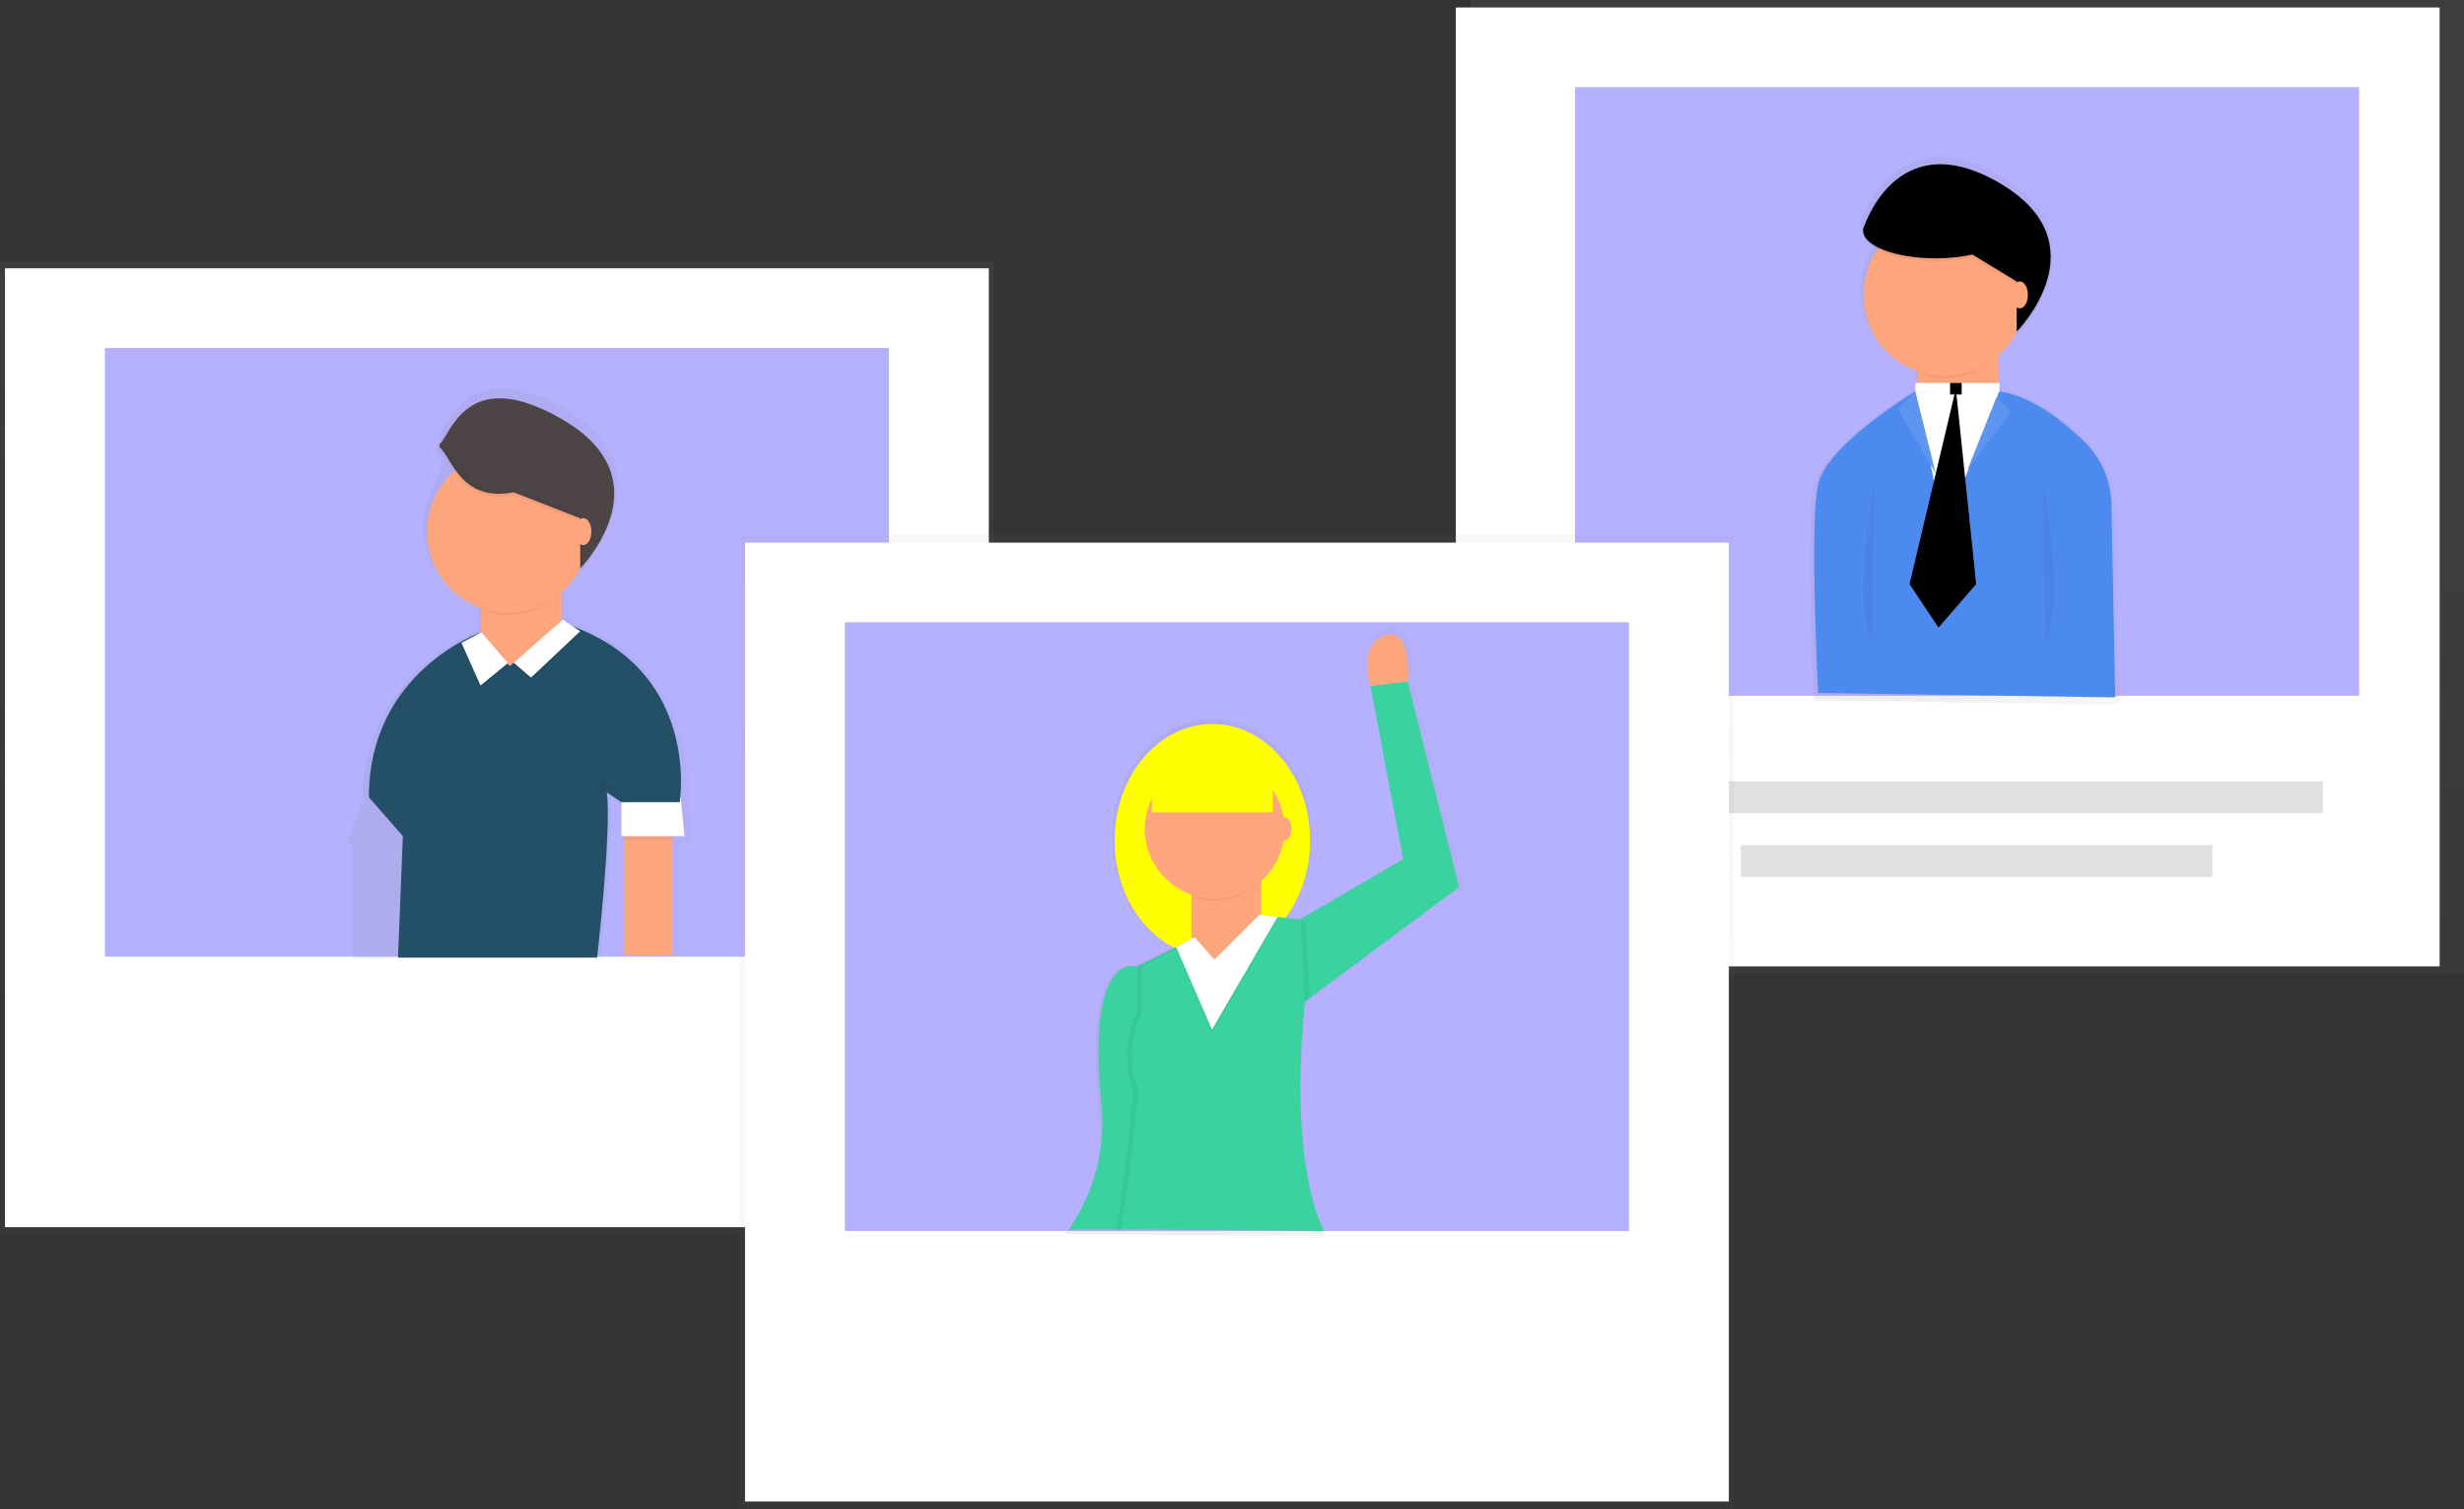
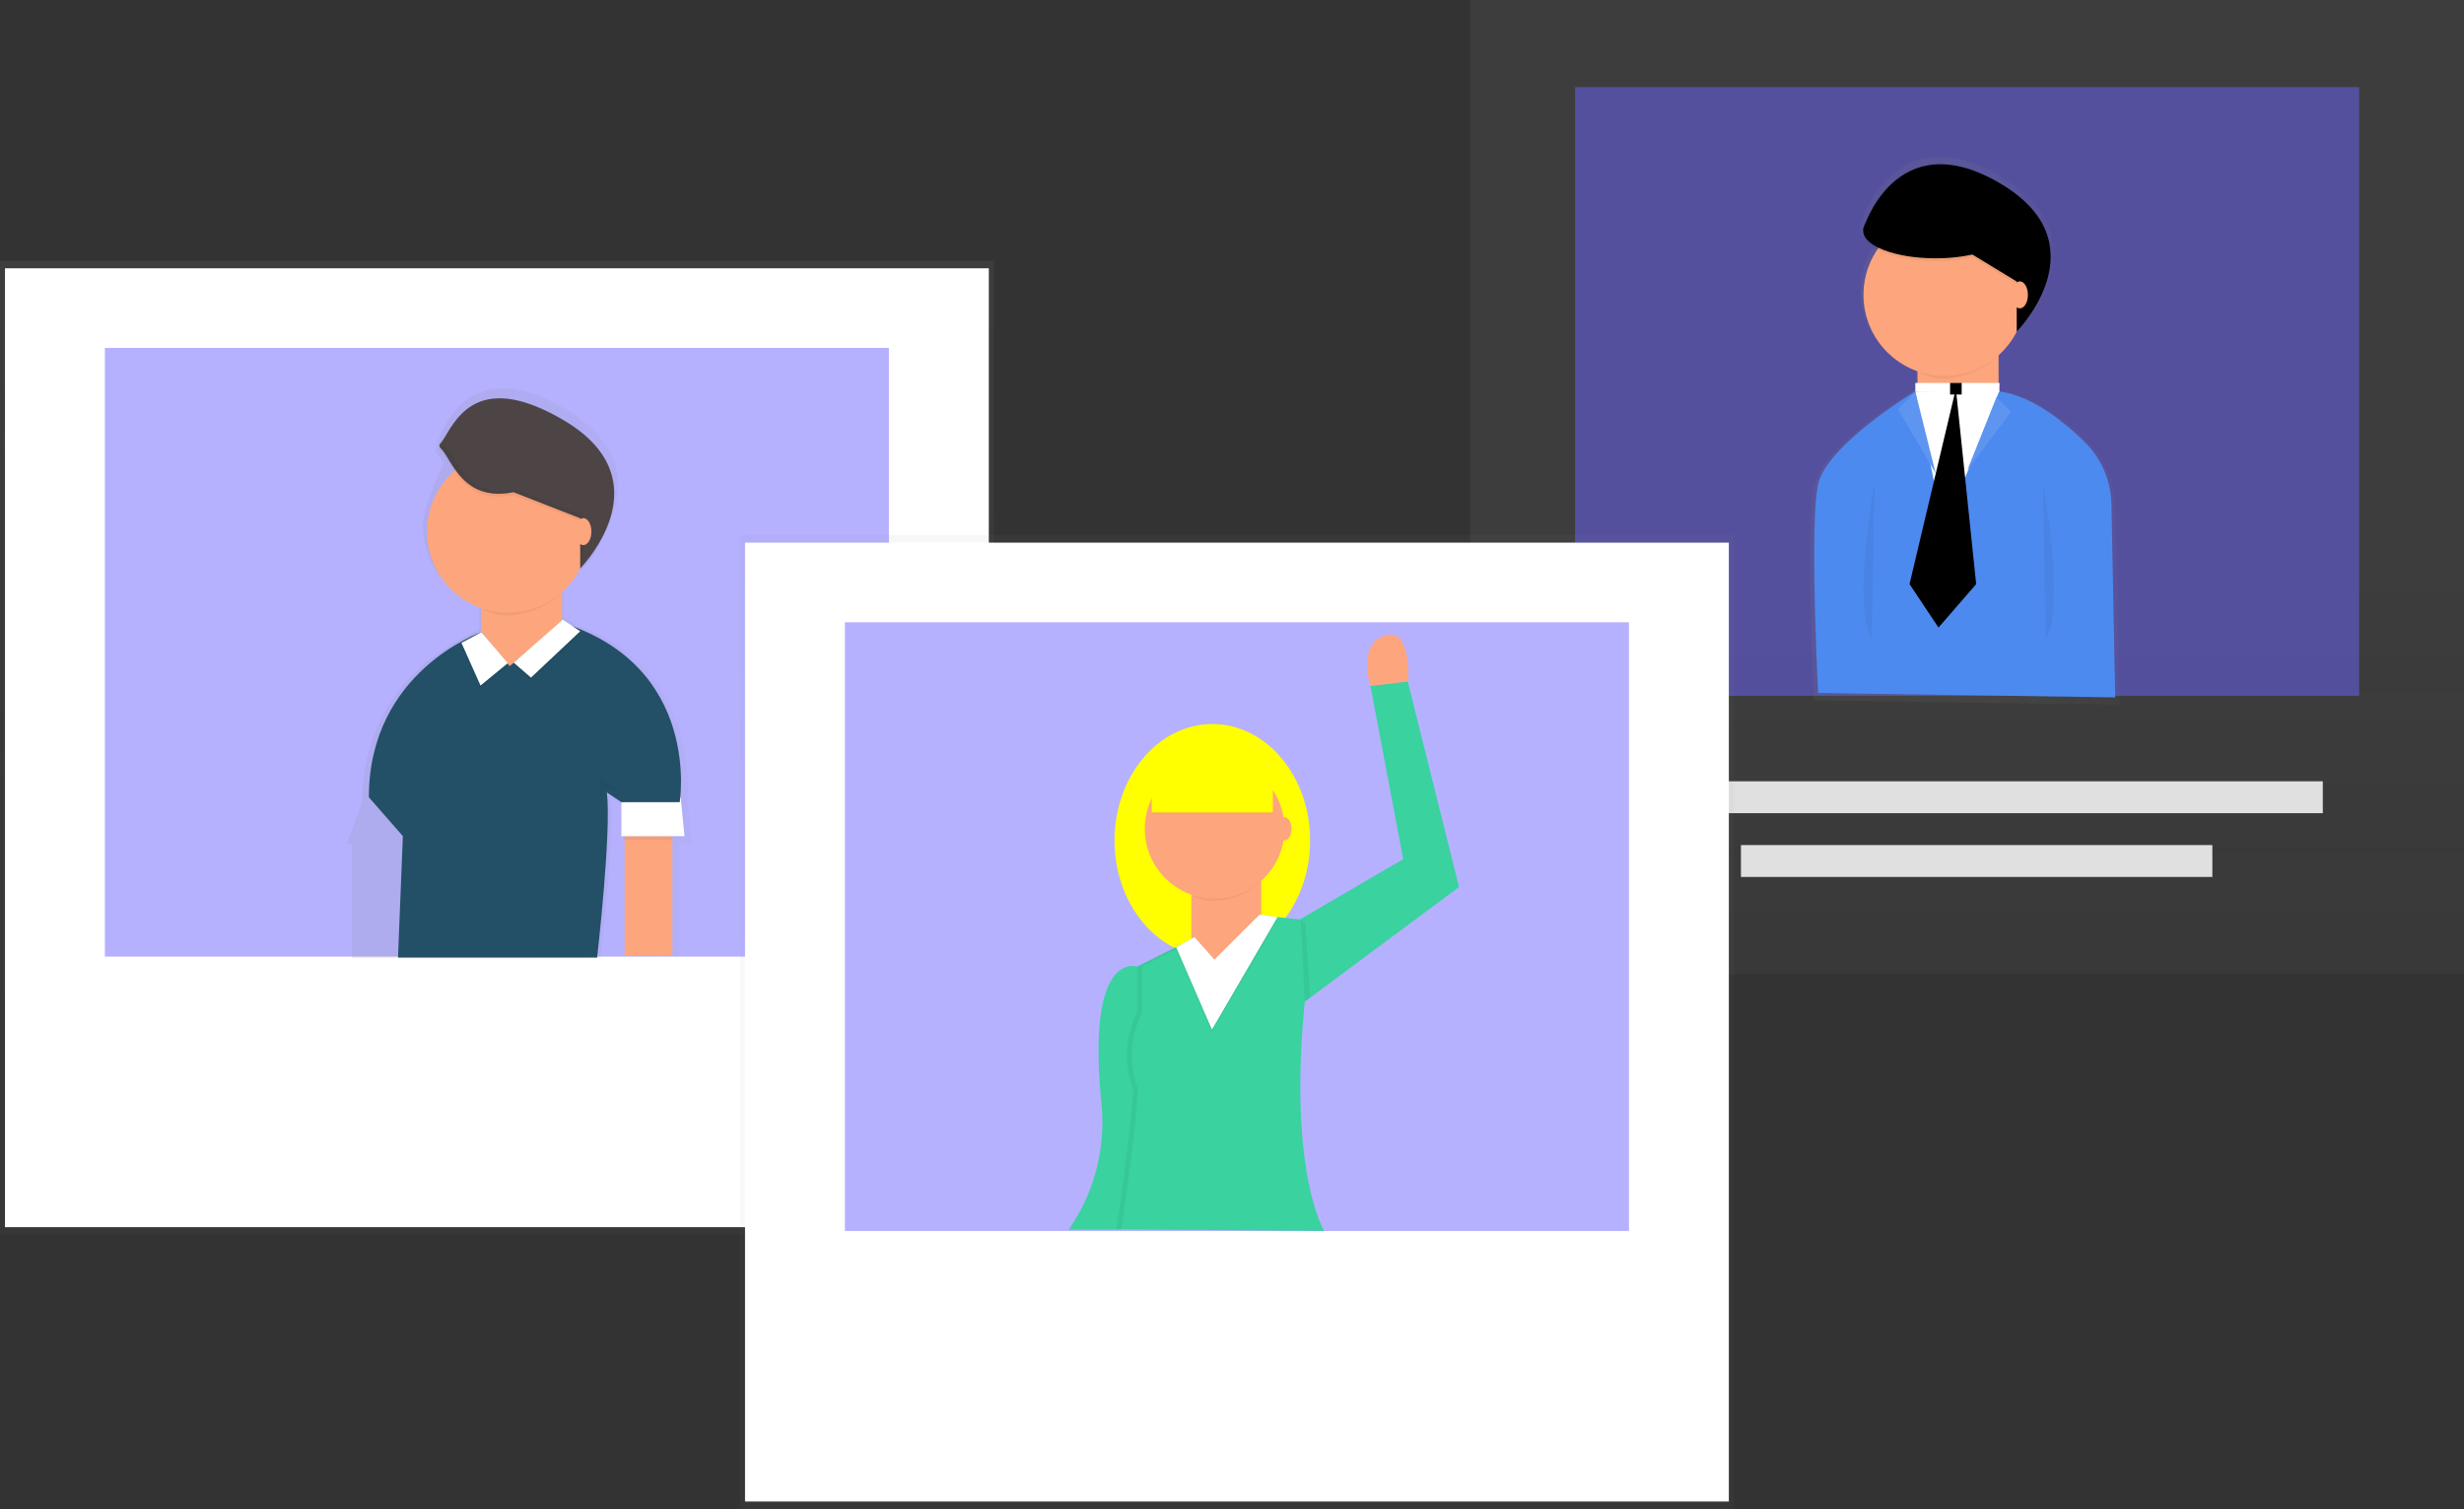
<svg xmlns="http://www.w3.org/2000/svg" xmlns:xlink="http://www.w3.org/1999/xlink" id="Group_3137" data-name="Group 3137" width="556.822" height="341" viewBox="0 0 556.822 341">
  <rect x="0" y="0" width="556.822" height="341" fill="#333333" stroke="none" />
  <defs>
    <linearGradient id="linear-gradient" x1="0.5" y1="0.553" x2="0.5" y2="1.553" gradientUnits="objectBoundingBox">
      <stop offset="0" stop-color="gray" stop-opacity="0.251" />
      <stop offset="0.54" stop-color="gray" stop-opacity="0.122" />
      <stop offset="1" stop-color="gray" stop-opacity="0.102" />
    </linearGradient>
    <linearGradient id="linear-gradient-2" x1="0.435" y1="1.194" x2="1.435" y2="1.194" xlink:href="#linear-gradient" />
    <linearGradient id="linear-gradient-3" y1="0.017" y2="1.017" xlink:href="#linear-gradient" />
    <linearGradient id="linear-gradient-4" x1="0.39" y1="0.316" x2="1.39" y2="0.316" xlink:href="#linear-gradient" />
    <linearGradient id="linear-gradient-5" y1="-0.546" y2="0.454" xlink:href="#linear-gradient" />
    <linearGradient id="linear-gradient-6" x1="0.337" y1="-0.522" x2="1.337" y2="-0.522" xlink:href="#linear-gradient" />
  </defs>
  <g id="Group_3126" data-name="Group 3126" transform="translate(332.241)" opacity="0.5">
    <rect id="Rectangle_834" data-name="Rectangle 834" width="224.582" height="220.068" fill="url(#linear-gradient)" />
  </g>
-   <rect id="Rectangle_835" data-name="Rectangle 835" width="222.328" height="216.682" transform="translate(328.991 1.693)" fill="#fff" />
  <g id="Group_3127" data-name="Group 3127" transform="translate(355.94 19.685)" opacity="0.5">
    <rect id="Rectangle_836" data-name="Rectangle 836" width="177.183" height="137.55" fill="#6c63ff" />
  </g>
  <g id="Group_3128" data-name="Group 3128" transform="translate(409.043 35.441)" opacity="0.5">
    <path id="Path_5979" data-name="Path 5979" d="M863.851,147.83a20.766,20.766,0,0,0-6.176-14.41,50.616,50.616,0,0,0-13.226-9.711h-.031a22.394,22.394,0,0,0-6.814-2.059v-8.42a18.883,18.883,0,0,0,4.215-5.471h0v.674s8.075-8.157,7.89-17.73c.118-5.749-2.645-12.074-11.914-17.5-21.523-12.557-29.767,5.7-31.337,9.928a2.819,2.819,0,0,0-.226.643l-.062.2h0a2.268,2.268,0,0,0,0,.6h0v.062h0a2.553,2.553,0,0,0,0,.319c0,1.41,1.2,2.707,3.232,3.767a18.827,18.827,0,0,0,9.387,28.234v5.4l-.417-.787s-2.877,1.724-6.588,4.369h0c-6.217,4.431-14.781,11.451-16.067,17.251-2.059,9.264,0,48.469,0,48.469l68.994,1.029ZM842.56,106.993m-.69.757.051-.057.026-.026Zm.1-.108M806.257,84.94m.093.3v0Zm.129.3v0Zm.165.3.031.051Zm.2.293.041.057Zm.237.288.057.062Zm.273.283.067.067Zm2.336,1.544.072.036h0Zm-2.028-1.281.082.072Zm.34.273.1.072Zm.376.262.113.077Zm.407.257.134.077Zm.437.247.149.082Z" transform="translate(-794.802 -68.866)" fill="url(#linear-gradient-2)" />
  </g>
  <rect id="Rectangle_837" data-name="Rectangle 837" width="18.316" height="26.865" transform="translate(433.328 80.064)" fill="#fda57d" />
  <path id="Path_5980" data-name="Path 5980" d="M843.17,160.414c1.914.679,2.738,1.22,4.884,1.22a18.228,18.228,0,0,0,12.213-4.694v-.19h-17.1Z" transform="translate(-409.235 -76.079)" opacity="0.05" style="isolation: isolate" />
  <circle id="Ellipse_360" data-name="Ellipse 360" cx="18.316" cy="18.316" r="18.316" transform="translate(421.115 48.315)" fill="#fda57d" />
  <path id="Path_5981" data-name="Path 5981" d="M821.82,118.79Z" transform="translate(-398.873 -57.655)" fill="#ff0" />
  <path id="Path_5982" data-name="Path 5982" d="M821.81,118.79" transform="translate(-398.868 -57.655)" fill="#ff0" />
  <ellipse id="Ellipse_361" data-name="Ellipse 361" cx="16.371" cy="6.222" rx="16.371" ry="6.222" transform="translate(421.043 45.932)" />
  <path id="Path_5983" data-name="Path 5983" d="M837.764,89.452l15.059,9.166V109.94s19.644-19.855-3.927-33.6S818.12,86.817,818.12,86.817,824.666,92.072,837.764,89.452Z" transform="translate(-397.077 -35.002)" />
  <ellipse id="Ellipse_362" data-name="Ellipse 362" cx="1.832" cy="3.052" rx="1.832" ry="3.052" transform="translate(454.608 63.58)" fill="#fda57d" />
  <g id="Group_3129" data-name="Group 3129" transform="translate(421.079 52.427)" opacity="0.05">
    <path id="Path_5984" data-name="Path 5984" d="M852.857,113.058l-10.025-6.1a38.454,38.454,0,0,1-8.286.859c-8.8,0-15.954-2.64-16.35-5.949v.057h0a2.391,2.391,0,0,0,0,.309c0,3.438,7.328,6.222,16.371,6.222a38.431,38.431,0,0,0,8.312-.859l10.02,6.1Z" transform="translate(-818.19 -101.87)" />
-     <path id="Path_5985" data-name="Path 5985" d="M885.55,130v.654s7.848-7.936,7.668-17.251C893.033,122.427,885.55,130,885.55,130Z" transform="translate(-850.883 -107.466)" />
  </g>
  <path id="Path_5986" data-name="Path 5986" d="M819.563,171.75s-20.04,12.022-22.042,21.039,0,47.162,0,47.162l67.131,1L863.8,197.3a20.211,20.211,0,0,0-6.021-14.024c-5.013-4.925-12.593-10.941-20.179-11.528l-9.017,17.035Z" transform="translate(-386.647 -83.359)" fill="#4d8af0" />
  <path id="Path_5987" data-name="Path 5987" d="M820.819,211.4s-5.239,27.5-.654,36.025" transform="translate(-397.157 -102.604)" opacity="0.05" style="isolation: isolate" />
  <path id="Path_5988" data-name="Path 5988" d="M896.97,211.4s5.239,27.5.654,36.025" transform="translate(-435.347 -102.604)" opacity="0.05" style="isolation: isolate" />
  <path id="Path_5989" data-name="Path 5989" d="M841.02,171.7l19.026-.268-12.475,31.7Z" transform="translate(-408.191 -83.204)" fill="#fff" />
  <path id="Path_5990" data-name="Path 5990" d="M841.02,168.14V170.1h18.99l.036-1.961Z" transform="translate(-408.191 -81.607)" fill="#fff" />
  <rect id="Rectangle_838" data-name="Rectangle 838" width="2.62" height="2.62" transform="translate(440.687 86.533)" />
  <path id="Path_5991" data-name="Path 5991" d="M837.317,171.95l-3.927,3.932,8.512,14.5Z" transform="translate(-404.488 -83.456)" fill="#4d8af0" />
  <path id="Path_5992" data-name="Path 5992" d="M870.466,174.5l3.278,3.273-9.825,13.093Z" transform="translate(-419.306 -84.694)" fill="#4d8af0" />
  <path id="Path_5993" data-name="Path 5993" d="M837.317,171.95l-3.927,3.932,8.512,14.5Z" transform="translate(-404.488 -83.456)" fill="#fff" opacity="0.1" style="isolation: isolate" />
  <path id="Path_5994" data-name="Path 5994" d="M870.466,174.5l3.278,3.273-9.825,13.093Z" transform="translate(-419.306 -84.694)" fill="#fff" opacity="0.1" style="isolation: isolate" />
  <path id="Path_5995" data-name="Path 5995" d="M848.953,170.68,838.48,214.837l6.546,9.819,8.512-9.819Z" transform="translate(-406.959 -82.84)" />
  <rect id="Rectangle_839" data-name="Rectangle 839" width="156.453" height="7.205" transform="translate(368.462 176.555)" fill="#e0e0e0" />
  <rect id="Rectangle_840" data-name="Rectangle 840" width="106.532" height="7.205" transform="translate(393.422 190.965)" fill="#e0e0e0" />
  <g id="Group_3130" data-name="Group 3130" transform="translate(0 58.937)" opacity="0.5">
    <rect id="Rectangle_841" data-name="Rectangle 841" width="224.582" height="220.068" fill="url(#linear-gradient-3)" />
  </g>
  <rect id="Rectangle_842" data-name="Rectangle 842" width="222.328" height="216.682" transform="translate(1.127 60.631)" fill="#fff" />
  <g id="Group_3131" data-name="Group 3131" transform="translate(23.699 78.623)" opacity="0.5">
    <rect id="Rectangle_843" data-name="Rectangle 843" width="177.183" height="137.55" fill="#6c63ff" />
  </g>
  <g id="Group_3132" data-name="Group 3132" transform="translate(78.427 87.771)" opacity="0.5">
    <path id="Path_5996" data-name="Path 5996" d="M227.4,273.272h2.861l-.9-9.161h-.1c.546-5.6,1.364-30.41-25.31-40.3l-2.383-1.57-.18.16v-6.7a19.177,19.177,0,0,0,4.3-5.538h0v.684a33.7,33.7,0,0,0,5.764-8.528,33.66,33.66,0,0,1-5.105,7.154v-.062c3.35-3.824,17.05-21.574-4.781-34.312-24.59-14.343-29.232,9.722-29.232,9.722l1.961,2.625s-4.76,9.531-4.76,14.029A19.114,19.114,0,0,0,182.281,219.5v5.713c-1.776.648-26.453,10.2-26.453,38.9l-3.438,9.161,1.148.515h0v25.532h56.1s3.438-27.2,2.29-36.36l3.438,2.29v8.018h.762v.2H215.9l.221.741v24.538h11.26V274.214l.129-.741h-.129Zm-63.641,2.1h0l.082-2.1Z" transform="translate(-152.39 -170.546)" fill="url(#linear-gradient-4)" />
  </g>
  <rect id="Rectangle_844" data-name="Rectangle 844" width="18.316" height="26.865" transform="translate(108.699 133.566)" fill="#fda57d" />
  <path id="Path_5997" data-name="Path 5997" d="M212.4,264.374c1.914.679,2.738,1.22,4.884,1.22A18.223,18.223,0,0,0,229.5,260.9v-.19H212.4Z" transform="translate(-103.089 -126.536)" opacity="0.05" style="isolation: isolate" />
  <circle id="Ellipse_363" data-name="Ellipse 363" cx="18.316" cy="18.316" r="18.316" transform="translate(93.794 135.28) rotate(-80.783)" fill="#fda57d" />
  <path id="Path_5998" data-name="Path 5998" d="M209.711,196.117l15.059,5.893v11.322s19.66-19.829-3.927-33.591c-21.193-12.352-25.032,2.527-27.7,5.388a.69.69,0,0,0,.033.975l0,0C195.8,188.573,198.039,198.454,209.711,196.117Z" transform="translate(-93.653 -84.892)" fill="#4d4545" />
  <rect id="Rectangle_845" data-name="Rectangle 845" width="10.792" height="26.89" transform="translate(141.152 188.942)" fill="#fda57d" />
  <path id="Path_5999" data-name="Path 5999" d="M272.85,351.166v7.684h14.266l-.87-8.78Z" transform="translate(-132.429 -169.907)" fill="#fff" />
  <path id="Path_6000" data-name="Path 6000" d="M193.785,283.176l-6.371-7.684s-25.444,8.78-25.444,37.317l7.684,8.78-1.1,27.441h45s3.294-28.537,2.2-37.317l3.294,2.2h13.17s5.064-30.735-26.762-40.611Z" transform="translate(-78.613 -132.647)" fill="#235067" />
  <path id="Path_6001" data-name="Path 6001" d="M202.62,281.254l4.313,9.65,6.16-5.064-5.949-7.009Z" transform="translate(-98.342 -135.331)" opacity="0.05" style="isolation: isolate" />
  <path id="Path_6002" data-name="Path 6002" d="M202.62,279.984l4.313,9.645,6.16-5.059-5.949-7.009Z" transform="translate(-98.342 -134.715)" fill="#fff" />
  <path id="Path_6003" data-name="Path 6003" d="M236.676,273.37l3.927,2.62-11.127,10.473-3.9-3.381Z" transform="translate(-109.486 -132.681)" opacity="0.05" style="isolation: isolate" />
  <path id="Path_6004" data-name="Path 6004" d="M236.676,272.1l3.927,2.614-11.127,10.478-3.9-3.381Z" transform="translate(-109.486 -132.065)" fill="#fff" />
  <path id="Path_6005" data-name="Path 6005" d="M263.68,345.992V342.06l3.927,2.62-2.62-.654Z" transform="translate(-127.978 -166.02)" opacity="0.05" style="isolation: isolate" />
  <path id="Path_6006" data-name="Path 6006" d="M273.86,367.51l.211.705h10.792l.124-.705Z" transform="translate(-132.919 -178.372)" opacity="0.05" style="isolation: isolate" />
  <path id="Path_6007" data-name="Path 6007" d="M230.332,215.881a32.257,32.257,0,0,1-4.889,6.855V211.4l-15.059-5.893c-11.286,2.259-13.067-6.819-16.232-9.727a.7.7,0,0,0-.978.041h0a.69.69,0,0,0,.033.975l0,0c2.625,2.46,4.858,12.352,16.536,10L224.8,212.7v11.322A32.31,32.31,0,0,0,230.332,215.881Z" transform="translate(-93.668 -94.934)" opacity="0.05" style="isolation: isolate" />
  <ellipse id="Ellipse_364" data-name="Ellipse 364" cx="1.832" cy="3.052" rx="1.832" ry="3.052" transform="translate(129.979 117.082)" fill="#fda57d" />
  <g id="Group_3133" data-name="Group 3133" transform="translate(167.235 120.932)" opacity="0.5">
    <rect id="Rectangle_846" data-name="Rectangle 846" width="224.582" height="220.068" fill="url(#linear-gradient-5)" />
  </g>
  <rect id="Rectangle_847" data-name="Rectangle 847" width="222.328" height="216.682" transform="translate(168.362 122.625)" fill="#fff" />
  <g id="Group_3134" data-name="Group 3134" transform="translate(190.934 140.622)" opacity="0.5">
    <rect id="Rectangle_848" data-name="Rectangle 848" width="177.183" height="137.55" fill="#6c63ff" />
  </g>
  <g id="Group_3135" data-name="Group 3135" transform="translate(240.577 141.816)" opacity="0.5">
-     <path id="Path_6008" data-name="Path 6008" d="M522.023,360.23l.515-.386.736-.546h0l34.358-25.521L545.82,286.537v-.154c.1-1.441.648-12.593-5.378-10.581-5.888,1.961-3.705,10.2-3.284,11.6l.067.206,7.514,39.726L520.86,341.26l-3.314-.371a29.8,29.8,0,0,0,5.718-17.853c0-14.822-10.092-26.839-22.547-26.839s-22.547,12.017-22.547,26.839c0,11.1,5.661,20.632,13.736,24.7l-8.548,4.277v.046c-2.45-.515-11.744-.36-7.977,33.751a35.983,35.983,0,0,1-5.563,23.571l-2.357,3.278,58.85.36h.18S518.158,399.667,522.023,360.23Z" transform="translate(-467.46 -275.56)" fill="url(#linear-gradient-6)" />
-   </g>
+     </g>
  <path id="Path_6009" data-name="Path 6009" d="M485.3,424.419s-12.146-5.244-8.6,30.8a42.546,42.546,0,0,1-6.624,27.364l-.746,1.148h11.291l8.5-9.006Z" transform="translate(-227.791 -205.864)" fill="#3ad29f" />
  <path id="Path_6010" data-name="Path 6010" d="M593.394,299.379v-.149l-8.492,1,.062.206,7.365,38.938L567.07,354.107l1.029,18.944,36.833-27.364Z" transform="translate(-275.229 -145.232)" fill="#3ad29f" />
  <ellipse id="Ellipse_365" data-name="Ellipse 365" cx="22.099" cy="26.309" rx="22.099" ry="26.309" transform="translate(251.868 163.617)" fill="#ff0" />
  <rect id="Rectangle_849" data-name="Rectangle 849" width="15.784" height="23.154" transform="translate(269.233 198.87)" fill="#fda57d" />
  <path id="Path_6011" data-name="Path 6011" d="M512.057,413.389l-4.21-6.315-12.629,6.315v10.447a21.465,21.465,0,0,0-.849,17.385c-1.029,13.679-3.819,31.61-3.819,31.61l46.787.345s-8.42-13.5-4.21-53.487L532.1,402.849l-9.469-1.029Z" transform="translate(-238.09 -195.024)" fill="#3ad29f" />
  <path id="Path_6012" data-name="Path 6012" d="M571.19,403.81l1.055,1.05,1.05,16.6-1.225.911Z" transform="translate(-277.229 -195.99)" opacity="0.05" style="isolation: isolate" />
  <path id="Path_6013" data-name="Path 6013" d="M524.16,390.581a10.335,10.335,0,0,0,4.21,1.029,15.705,15.705,0,0,0,10.524-4.045V387.4H524.16Z" transform="translate(-254.403 -188.026)" opacity="0.05" style="isolation: isolate" />
  <circle id="Ellipse_366" data-name="Ellipse 366" cx="15.784" cy="15.784" r="15.784" transform="translate(256.383 200.348) rotate(-80.783)" fill="#fda57d" />
  <ellipse id="Ellipse_367" data-name="Ellipse 367" cx="1.58" cy="2.63" rx="1.58" ry="2.63" transform="translate(288.702 184.666)" fill="#fda57d" />
  <path id="Path_6014" data-name="Path 6014" d="M505.76,354.73Z" transform="translate(-245.472 -172.169)" fill="#ff0" />
  <path id="Path_6015" data-name="Path 6015" d="M505.75,354.73" transform="translate(-245.467 -172.169)" fill="#ff0" />
  <path id="Path_6016" data-name="Path 6016" d="M506.231,354.33v.741h27.1v.741H505.86Z" transform="translate(-245.521 -171.975)" opacity="0.05" style="isolation: isolate" />
  <rect id="Rectangle_850" data-name="Rectangle 850" width="27.364" height="13.679" transform="translate(260.288 169.931)" fill="#ff0" />
  <path id="Path_6017" data-name="Path 6017" d="M604.247,278.846c-5.769,1.925-3.633,10-3.222,11.374l8.492-1C609.63,287.807,610.171,276.875,604.247,278.846Z" transform="translate(-291.357 -135.224)" fill="#fda57d" />
  <g id="Group_3136" data-name="Group 3136" transform="translate(252.265 206.765)" opacity="0.05">
    <path id="Path_6018" data-name="Path 6018" d="M491.3,477.786s2.769-17.93,3.819-31.61a21.58,21.58,0,0,1,.87-17.385V418.345l11.78-5.893-.283-.422-12.624,6.315v10.447a21.565,21.565,0,0,0-.87,17.385c-1.029,13.679-3.819,31.61-3.819,31.61l46.787.345h0Z" transform="translate(-490.17 -406.745)" />
    <path id="Path_6019" data-name="Path 6019" d="M533.739,413.334l10.422-11.461-1.024-.113-9.876,10.859Z" transform="translate(-511.084 -401.76)" />
  </g>
  <path id="Path_6020" data-name="Path 6020" d="M516.46,410.074l8.085,18.62,14.822-25.429-4.1-.525-10.159,10.154L520.6,407.82Z" transform="translate(-250.665 -195.471)" opacity="0.05" style="isolation: isolate" />
  <path id="Path_6021" data-name="Path 6021" d="M516.46,408.974l8.085,18.625,14.822-25.429-4.1-.53L525.111,411.8l-4.513-5.08Z" transform="translate(-250.665 -194.937)" fill="#fff" />
</svg>